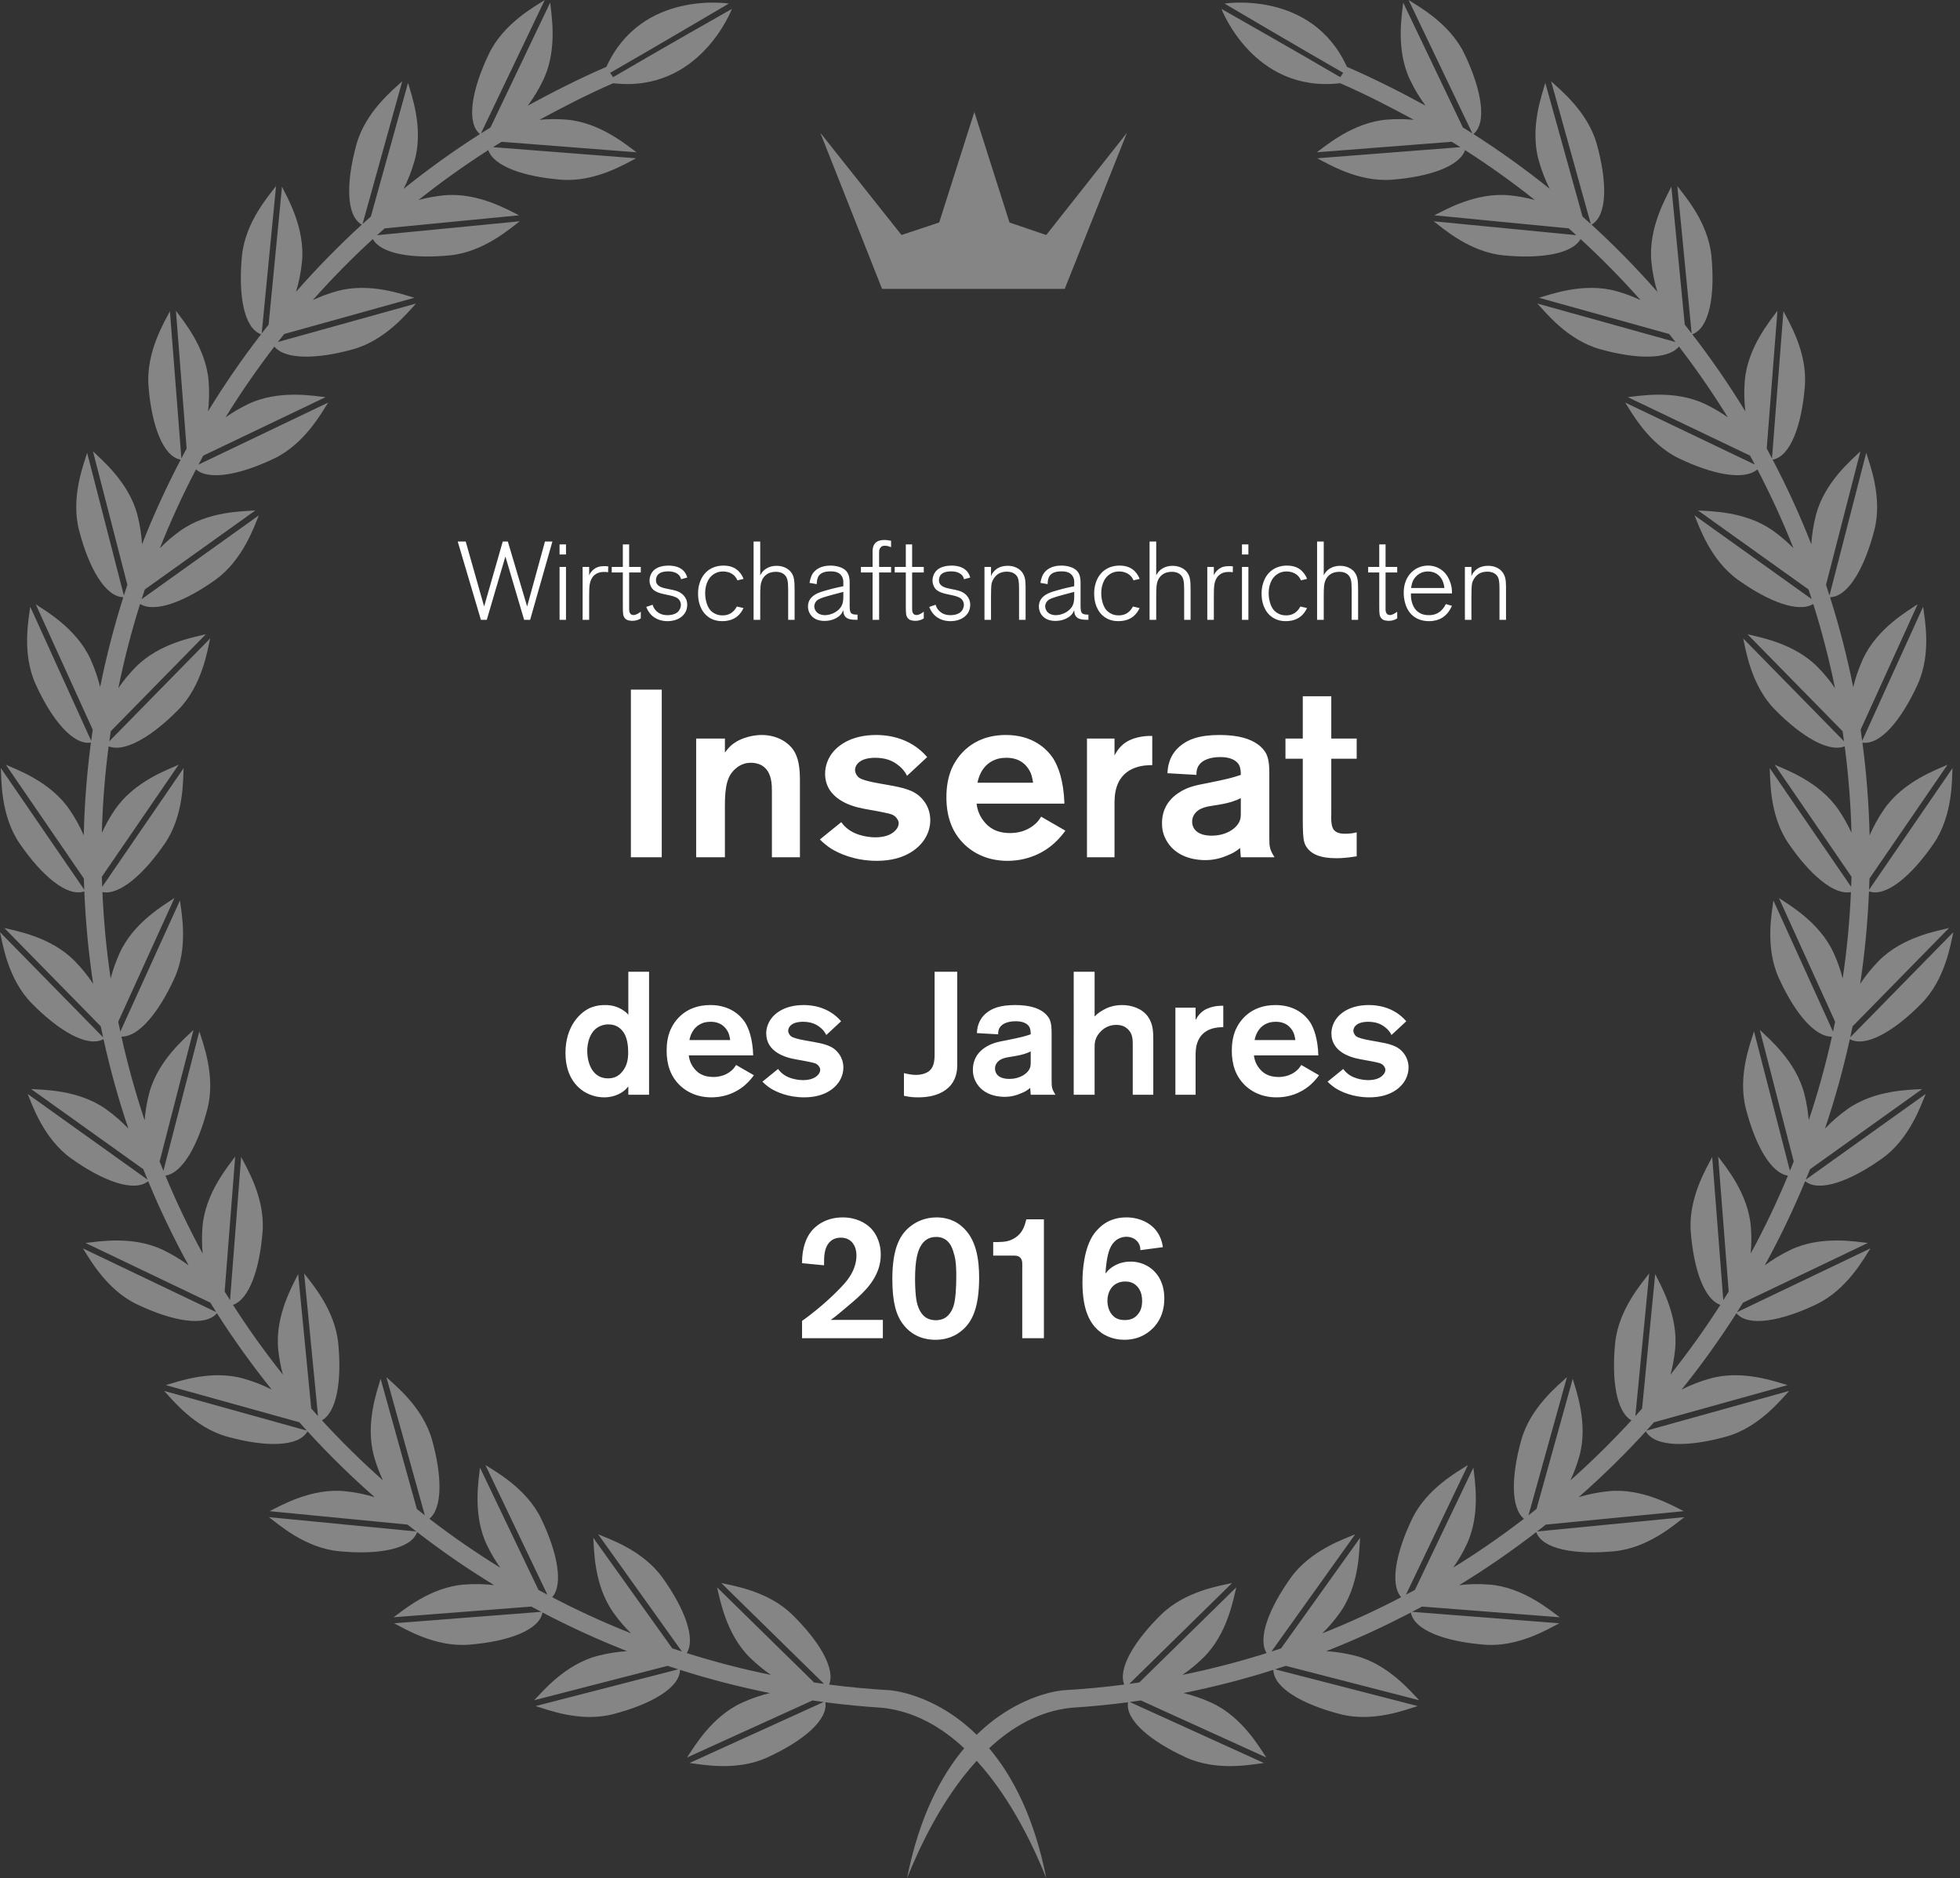
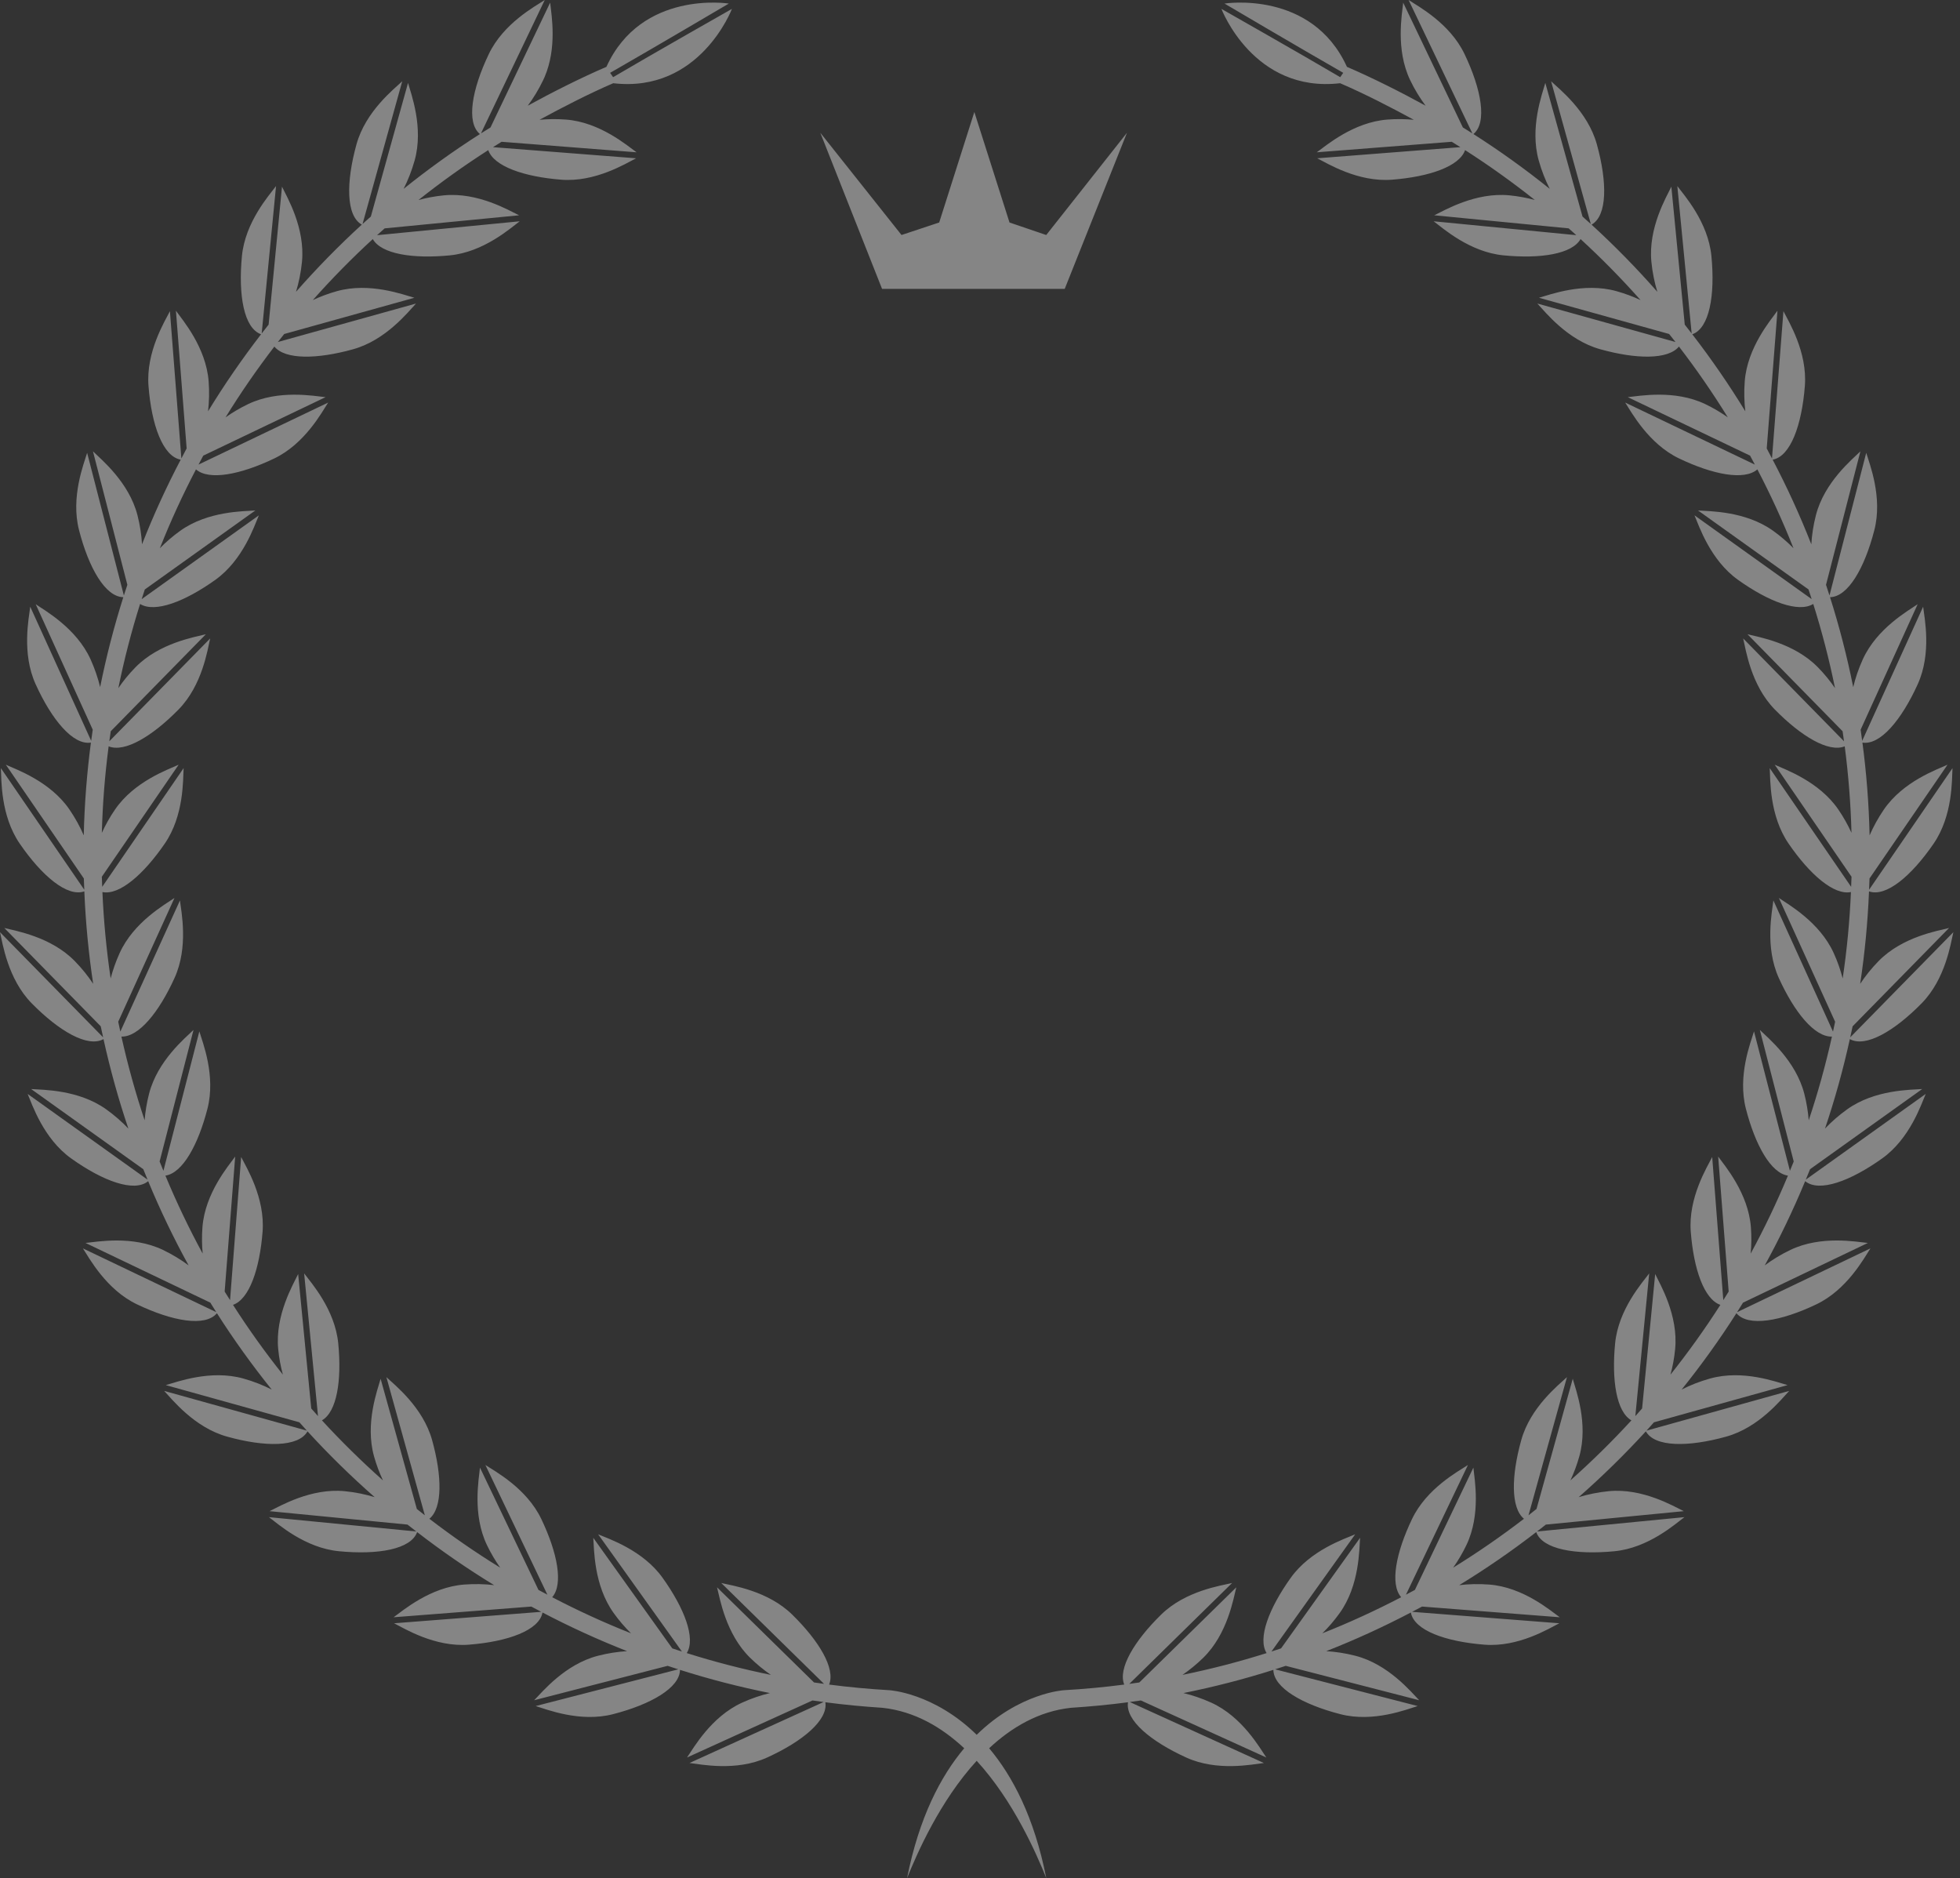
<svg xmlns="http://www.w3.org/2000/svg" width="167" height="160" viewBox="0 0 167 160">
  <rect x="0" y="0" width="167" height="160" fill="#333333" stroke="none" />
  <g fill="#FFF" fill-rule="evenodd">
    <path d="M120.018 0c.828.542 3.514 1.983 4.767 4.605 1.441 3.016 1.945 5.825.758 6.816 2.255 1.437 4.424 2.997 6.501 4.668-.365-.724-.693-1.537-.94-2.425-.78-2.797.296-5.648.563-6.602l3.169 11.386c.237.21.474.419.707.632L132.16 6.924c.721.677 3.115 2.562 3.896 5.362.898 3.231.903 6.093-.45 6.851 1.972 1.803 3.843 3.715 5.606 5.722-.236-.776-.418-1.636-.507-2.554-.281-2.89 1.272-5.512 1.701-6.403l1.142 11.753c.199.25.394.5.588.753l-1.221-12.558c.592.792 2.623 3.066 2.904 5.958.325 3.336-.166 6.154-1.63 6.669 1.62 2.1 3.133 4.29 4.52 6.563-.093-.792-.12-1.656-.05-2.558.225-2.895 2.21-5.207 2.787-6.011l-.913 11.733c.152.281.3.566.448.85l.975-12.545c.445.882 2.051 3.474 1.826 6.372-.259 3.328-1.224 6.007-2.744 6.278 1.223 2.334 2.325 4.737 3.294 7.21.047-.785.17-1.624.392-2.484.725-2.811 3.082-4.743 3.79-5.436l-2.93 11.372c.1.302.198.604.295.908l3.131-12.153c.285.946 1.415 3.778.69 6.592-.83 3.22-2.238 5.682-3.774 5.706.793 2.5 1.454 5.055 1.976 7.661.183-.76.45-1.562.815-2.366 1.203-2.644 3.858-4.137 4.676-4.696l-4.86 10.69c.046.316.09.632.132.948l5.194-11.427c.117.982.74 3.967-.464 6.611-1.375 3.028-3.191 5.21-4.708 4.965.343 2.594.55 5.23.61 7.903.314-.722.717-1.47 1.22-2.204 1.644-2.395 4.517-3.403 5.42-3.813l-6.646 9.69c-.01.321-.024.64-.037.96l7.107-10.36c-.056.986.038 4.034-1.606 6.43-1.884 2.747-4.054 4.582-5.507 4.07-.11 2.664-.363 5.292-.753 7.876.431-.652.956-1.315 1.574-1.944 2.033-2.073 5.04-2.568 5.999-2.814l-8.217 8.377c-.064.316-.135.627-.203.94l8.787-8.96c-.227.964-.663 3.98-2.698 6.056-2.328 2.373-4.78 3.802-6.122 3.054-.571 2.594-1.276 5.139-2.117 7.622.539-.567 1.17-1.128 1.888-1.64 2.362-1.69 5.41-1.654 6.396-1.73l-9.556 6.83c-.118.299-.243.594-.365.89l10.22-7.303c-.39.907-1.344 3.803-3.708 5.493-2.71 1.937-5.376 2.918-6.565 1.94-1.02 2.462-2.169 4.857-3.442 7.172.637-.474 1.37-.927 2.184-1.316 2.619-1.253 5.613-.69 6.6-.593l-10.637 5.087c-.167.27-.336.54-.507.81l11.364-5.434c-.54.826-1.983 3.512-4.604 4.765-3.017 1.443-5.824 1.947-6.815.758-1.438 2.257-2.998 4.426-4.668 6.503.722-.367 1.537-.694 2.423-.94 2.799-.78 5.649.295 6.603.561l-11.386 3.17c-.21.236-.42.474-.633.708l12.158-3.384c-.677.72-2.564 3.115-5.364 3.894-3.231.9-6.092.905-6.85-.449-1.804 1.972-3.716 3.842-5.723 5.606.776-.236 1.636-.418 2.554-.508 2.891-.28 5.512 1.274 6.404 1.702l-11.754 1.143c-.249.197-.5.393-.752.588l12.557-1.221c-.792.592-3.066 2.622-5.958 2.904-3.336.324-6.153-.167-6.668-1.631-2.101 1.622-4.29 3.132-6.564 4.52.792-.094 1.656-.12 2.559-.05 2.895.225 5.207 2.21 6.01 2.786l-11.733-.911c-.28.152-.565.298-.848.448l12.543.975c-.882.445-3.474 2.05-6.371 1.824-3.327-.258-6.007-1.224-6.279-2.742-2.332 1.221-4.737 2.324-7.209 3.292.784.05 1.624.172 2.483.394 2.813.724 4.745 3.08 5.436 3.788l-11.372-2.93c-.3.1-.604.199-.907.296l12.153 3.13c-.947.285-3.778 1.417-6.591.692-3.221-.83-5.684-2.24-5.708-3.775-2.497.793-5.055 1.454-7.66 1.976.76.184 1.561.45 2.366.816 2.643 1.202 4.136 3.858 4.695 4.674l-10.69-4.86c-.316.047-.631.09-.947.133l11.427 5.195c-.982.117-3.966.738-6.612-.464-3.027-1.376-5.21-3.191-4.964-4.71-1.606.212-3.23.366-4.867.472-2.734.295-5.041 1.653-6.965 3.445 1.998 2.374 3.844 5.878 4.87 11.068-.85-2.107-2.787-6.562-5.931-9.997-3.144 3.435-5.082 7.89-5.933 9.997 1.027-5.19 2.874-8.694 4.87-11.068-1.923-1.792-4.23-3.15-6.963-3.445-1.638-.106-3.262-.26-4.868-.472.245 1.519-1.937 3.334-4.965 4.71-2.643 1.202-5.63.58-6.611.464l11.427-5.195c-.316-.042-.632-.086-.946-.133l-10.692 4.86c.56-.816 2.054-3.472 4.696-4.674.805-.366 1.606-.632 2.366-.816-2.605-.522-5.163-1.183-7.66-1.976-.023 1.536-2.487 2.946-5.707 3.775-2.813.725-5.645-.407-6.593-.692l12.154-3.13c-.304-.097-.607-.195-.908-.296l-11.372 2.93c.693-.708 2.624-3.064 5.436-3.788.859-.222 1.699-.345 2.483-.394-2.47-.968-4.875-2.07-7.209-3.292-.271 1.518-2.951 2.484-6.277 2.742-2.898.226-5.49-1.379-6.372-1.824l12.542-.975c-.282-.15-.566-.296-.846-.448l-11.735.911c.805-.576 3.116-2.56 6.01-2.786.903-.07 1.767-.044 2.56.05-2.274-1.388-4.463-2.898-6.564-4.52-.516 1.464-3.333 1.955-6.667 1.63-2.893-.281-5.168-2.311-5.959-2.903l12.558 1.221c-.252-.195-.505-.39-.754-.588l-11.752-1.143c.892-.428 3.513-1.983 6.404-1.702.918.09 1.776.272 2.553.508-2.008-1.764-3.92-3.634-5.721-5.606-.76 1.354-3.62 1.349-6.853.45-2.8-.78-4.685-3.175-5.363-3.895l12.159 3.384c-.215-.234-.424-.472-.634-.709l-11.386-3.169c.955-.266 3.804-1.34 6.602-.562.888.247 1.701.574 2.423.941-1.668-2.077-3.23-4.246-4.667-6.503-.991 1.189-3.798.685-6.816-.758-2.62-1.253-4.063-3.939-4.604-4.765l11.364 5.433c-.17-.269-.338-.54-.505-.81l-10.636-5.086c.984-.096 3.98-.66 6.598.593.813.39 1.546.842 2.185 1.316-1.274-2.315-2.424-4.71-3.444-7.171-1.188.977-3.855-.004-6.565-1.941-2.362-1.69-3.317-4.586-3.707-5.493l10.22 7.304c-.121-.297-.247-.592-.364-.89l-9.557-6.83c.986.075 4.035.04 6.396 1.729.718.512 1.349 1.073 1.89 1.64-.843-2.483-1.547-5.028-2.12-7.622-1.341.748-3.793-.681-6.122-3.054C.662 83.392.226 80.375 0 79.412l8.787 8.959c-.069-.313-.14-.624-.204-.94L.367 79.054c.96.246 3.964.74 5.998 2.814.617.63 1.143 1.292 1.574 1.944-.39-2.584-.643-5.212-.753-7.877-1.453.513-3.622-1.322-5.507-4.069C.036 69.47.129 66.422.073 65.436l7.108 10.36c-.015-.32-.028-.639-.038-.96l-6.645-9.69c.901.41 3.775 1.418 5.418 3.813.503.733.907 1.482 1.22 2.204.061-2.673.269-5.31.61-7.903-1.516.245-3.333-1.937-4.707-4.965-1.204-2.644-.58-5.63-.463-6.611L7.768 63.11c.042-.316.086-.632.134-.947l-4.86-10.69c.816.558 3.473 2.051 4.674 4.695.365.804.632 1.605.816 2.366.523-2.606 1.184-5.162 1.976-7.66-1.537-.025-2.944-2.488-3.773-5.707-.726-2.814.404-5.646.689-6.592l3.13 12.153c.097-.304.195-.606.297-.908l-2.93-11.372c.707.693 3.065 2.625 3.79 5.436.221.86.343 1.699.39 2.483.97-2.472 2.072-4.875 3.295-7.209-1.52-.271-2.486-2.95-2.744-6.278-.224-2.898 1.38-5.49 1.825-6.372l.976 12.544c.15-.283.295-.568.449-.849l-.912-11.733c.576.804 2.56 3.116 2.786 6.01.07.903.042 1.767-.05 2.56 1.386-2.274 2.899-4.463 4.518-6.564-1.464-.515-1.953-3.333-1.63-6.669.281-2.892 2.312-5.166 2.906-5.958l-1.223 12.558c.195-.252.39-.504.59-.753l1.14-11.753c.431.891 1.984 3.513 1.703 6.403-.09.918-.272 1.778-.509 2.554 1.764-2.007 3.634-3.919 5.606-5.722-1.353-.758-1.346-3.62-.45-6.851.781-2.8 3.175-4.685 3.896-5.362L30.891 19.08c.231-.213.47-.422.706-.632l3.169-11.386c.268.954 1.343 3.805.564 6.602-.249.888-.575 1.701-.942 2.425 2.08-1.671 4.247-3.23 6.502-4.668-1.187-.991-.684-3.8.758-6.816C42.902 1.983 45.587.542 46.415 0L40.98 11.364c.269-.171.54-.34.812-.506L46.876.223l.012.105c.116 1.041.575 3.764-.485 6.23l-.12.264c-.388.812-.84 1.545-1.315 2.182 2.055-1.129 4.523-2.374 6.693-3.306l.003.006C54.653-.88 62.099.304 62.099.304s-6.038 3.56-9.527 5.564l-.587.337c.087.123.173.246.255.37C55.566 4.612 62.363.756 62.363.756S59.637 7.946 52.25 7.09c-2.069.89-4.333 2.056-6.28 3.115.71-.065 1.467-.08 2.257-.018 2.896.224 5.206 2.21 6.011 2.787l-11.501-.895c-.247.151-.49.304-.733.457l12.196.949c-.883.445-3.475 2.05-6.372 1.824-3.162-.245-5.746-1.13-6.226-2.52-2.056 1.315-4.038 2.735-5.943 4.248.674-.181 1.399-.322 2.167-.396 2.893-.28 5.513 1.272 6.404 1.7l-11.454 1.114c-.217.192-.436.384-.65.58l12.157-1.184c-.794.592-3.066 2.623-5.96 2.904-3.146.306-5.832-.112-6.56-1.388-1.792 1.644-3.496 3.38-5.112 5.197.63-.292 1.317-.555 2.056-.761 2.797-.778 5.647.296 6.602.563l-11.092 3.087c-.183.228-.362.454-.542.682l11.772-3.277c-.678.721-2.564 3.117-5.363 3.896-3.049.848-5.77.902-6.706-.23-1.485 1.934-2.876 3.946-4.161 6.03.576-.405 1.219-.792 1.923-1.129 2.62-1.253 5.615-.69 6.6-.592l-10.42 4.982c-.138.253-.272.509-.406.763l11.047-5.284c-.54.827-1.982 3.514-4.603 4.767-2.868 1.372-5.55 1.896-6.66.925-1.135 2.176-2.166 4.415-3.076 6.715.506-.514 1.086-1.02 1.738-1.487 2.365-1.688 5.41-1.653 6.398-1.729l-9.42 6.732c-.092.273-.18.547-.267.822l9.986-7.138c-.39.91-1.345 3.804-3.708 5.495-2.597 1.855-5.155 2.836-6.413 2.055-.738 2.34-1.358 4.732-1.853 7.169.409-.598.894-1.2 1.461-1.776 2.032-2.073 5.039-2.569 5.997-2.814l-8.106 8.265c-.041.284-.081.568-.12.853l8.593-8.76c-.226.962-.663 3.98-2.695 6.054-2.235 2.278-4.586 3.69-5.957 3.138-.317 2.42-.513 4.877-.578 7.367.301-.655.67-1.328 1.125-1.988 1.642-2.395 4.515-3.403 5.418-3.813L8.677 74.69c.007.287.022.572.032.858l6.936-10.113c-.056.987.04 4.035-1.606 6.431-1.802 2.626-3.868 4.424-5.312 4.127.108 2.487.342 4.944.701 7.359.182-.698.432-1.427.765-2.158 1.2-2.645 3.856-4.138 4.673-4.697L10.073 87.04c.057.282.12.561.18.842l5.08-11.175c.117.981.74 3.966-.463 6.61-1.321 2.906-3.046 5.037-4.525 4.988.54 2.425 1.2 4.803 1.977 7.128.057-.72.177-1.483.379-2.26.723-2.813 3.079-4.745 3.788-5.436L13.6 98.946c.105.267.216.529.325.794l3.06-11.877c.284.948 1.415 3.778.69 6.592-.794 3.086-2.12 5.48-3.582 5.696.947 2.275 2.007 4.493 3.175 6.642-.065-.71-.08-1.468-.019-2.257.227-2.895 2.21-5.207 2.79-6.011l-.897 11.502c.15.245.304.489.459.731l.946-12.195c.446.883 2.05 3.474 1.826 6.372-.247 3.163-1.13 5.745-2.52 6.226 1.314 2.056 2.736 4.038 4.249 5.942-.183-.672-.324-1.4-.398-2.166-.28-2.891 1.272-5.512 1.7-6.405l1.114 11.454c.192.217.383.436.578.652l-1.182-12.158c.594.793 2.623 3.066 2.906 5.959.306 3.146-.113 5.833-1.39 6.56 1.645 1.792 3.381 3.497 5.199 5.114-.294-.628-.558-1.316-.763-2.055-.778-2.799.298-5.65.563-6.603l3.087 11.093c.226.18.454.361.682.539l-3.276-11.77c.72.676 3.115 2.563 3.895 5.363.848 3.047.902 5.768-.232 6.704 1.936 1.486 3.948 2.877 6.034 4.163-.406-.575-.793-1.22-1.13-1.924-1.254-2.62-.69-5.615-.594-6.6l4.984 10.42c.253.139.506.271.76.406l-5.282-11.048c.828.542 3.513 1.983 4.766 4.605 1.371 2.867 1.896 5.549.925 6.66 2.177 1.135 4.416 2.164 6.716 3.074-.513-.504-1.02-1.085-1.485-1.738-1.69-2.362-1.654-5.41-1.73-6.397l6.733 9.42.818.267-7.136-9.986c.91.39 3.806 1.345 5.493 3.708 1.857 2.596 2.84 5.157 2.057 6.412 2.34.738 4.732 1.36 7.169 1.856-.596-.41-1.2-.897-1.775-1.461-2.074-2.034-2.568-5.04-2.815-6l8.265 8.106c.285.043.569.081.853.12l-8.759-8.593c.962.227 3.978.663 6.053 2.698 2.279 2.234 3.69 4.584 3.14 5.955 1.693.222 3.406.38 5.135.48 0 0 3.777.21 7.437 3.799 3.66-3.588 7.435-3.799 7.435-3.799 1.73-.1 3.442-.258 5.137-.48-.551-1.37.861-3.721 3.139-5.955 2.075-2.035 5.091-2.471 6.053-2.698l-8.76 8.594c.285-.04.57-.078.853-.12l8.265-8.107c-.245.96-.74 3.966-2.813 6-.576.564-1.179 1.05-1.776 1.461 2.436-.496 4.829-1.118 7.169-1.856-.782-1.255.2-3.816 2.056-6.412 1.69-2.363 4.584-3.317 5.493-3.708l-7.136 9.986c.273-.089.547-.176.82-.268l6.732-9.419c-.075.988-.04 4.035-1.729 6.397-.466.653-.972 1.234-1.486 1.738 2.3-.91 4.539-1.94 6.716-3.075-.972-1.11-.447-3.792.924-6.659 1.254-2.622 3.94-4.063 4.766-4.605l-5.282 11.048c.254-.135.508-.267.761-.405l4.984-10.42c.096.984.66 3.978-.594 6.599-.337.705-.723 1.349-1.129 1.924 2.084-1.286 4.097-2.677 6.032-4.163-1.134-.936-1.08-3.657-.23-6.704.779-2.8 3.173-4.687 3.894-5.364l-3.277 11.771c.23-.178.456-.36.683-.54l3.087-11.092c.266.953 1.342 3.804.563 6.603-.206.739-.47 1.427-.762 2.055 1.818-1.617 3.553-3.322 5.198-5.113-1.276-.728-1.695-3.415-1.389-6.561.281-2.893 2.312-5.166 2.904-5.959l-1.181 12.158c.194-.216.385-.435.577-.652l1.114-11.454c.428.893 1.983 3.514 1.7 6.405-.074.767-.214 1.494-.396 2.166 1.513-1.904 2.934-3.886 4.25-5.942-1.392-.481-2.276-3.063-2.522-6.226-.225-2.898 1.38-5.49 1.826-6.372l.947 12.195c.154-.242.307-.486.457-.731l-.894-11.502c.577.804 2.562 3.116 2.787 6.011.061.789.048 1.548-.018 2.257 1.168-2.15 2.227-4.367 3.174-6.642-1.461-.216-2.787-2.61-3.582-5.696-.725-2.814.406-5.644.691-6.592l3.06 11.877c.108-.265.22-.527.324-.794l-2.887-11.208c.708.691 3.063 2.623 3.788 5.436.2.777.32 1.54.378 2.26.779-2.325 1.437-4.703 1.977-7.128-1.48.049-3.204-2.082-4.525-4.987-1.202-2.645-.58-5.63-.464-6.611l5.08 11.175c.06-.28.123-.56.18-.842l-4.792-10.544c.816.559 3.472 2.052 4.674 4.697.333.731.583 1.46.763 2.158.36-2.415.595-4.872.703-7.359-1.447.297-3.511-1.5-5.313-4.127-1.645-2.396-1.55-5.444-1.606-6.43l6.936 10.112c.01-.286.025-.57.033-.858l-6.545-9.544c.9.41 3.776 1.418 5.419 3.813.453.66.824 1.333 1.123 1.988-.065-2.49-.26-4.946-.576-7.367-1.373.551-3.722-.86-5.957-3.138-2.034-2.074-2.47-5.092-2.696-6.054l8.592 8.76c-.038-.285-.077-.57-.12-.853l-8.105-8.265c.958.245 3.964.74 5.998 2.814.566.575 1.052 1.178 1.461 1.776-.495-2.437-1.117-4.828-1.855-7.17-1.256.782-3.815-.2-6.412-2.054-2.364-1.69-3.318-4.586-3.707-5.495l9.984 7.138c-.087-.275-.175-.549-.266-.822l-9.419-6.732c.987.076 4.033.041 6.397 1.73.652.467 1.232.972 1.738 1.486-.91-2.3-1.941-4.54-3.076-6.715-1.11.971-3.791.447-6.66-.925-2.62-1.253-4.063-3.94-4.604-4.767l11.048 5.284c-.134-.254-.268-.51-.406-.763l-10.42-4.982c.985-.098 3.98-.661 6.6.592.705.337 1.348.724 1.924 1.13-1.286-2.085-2.676-4.097-4.163-6.032-.935 1.133-3.657 1.079-6.705.23-2.798-.778-4.685-3.174-5.362-3.895l11.77 3.277c-.178-.228-.359-.454-.54-.682l-11.092-3.087c.954-.267 3.805-1.341 6.602-.563.74.206 1.427.469 2.055.761-1.615-1.817-3.32-3.553-5.112-5.197-.727 1.276-3.414 1.694-6.56 1.388-2.893-.28-5.167-2.312-5.959-2.904l12.156 1.183c-.214-.195-.433-.387-.65-.579l-11.454-1.114c.891-.428 3.512-1.98 6.403-1.7.768.074 1.495.215 2.168.396-1.906-1.513-3.888-2.933-5.943-4.249-.48 1.391-3.063 2.276-6.227 2.521-2.896.226-5.489-1.379-6.371-1.824l12.196-.949c-.243-.153-.487-.306-.732-.457l-11.503.895c.806-.577 3.116-2.563 6.013-2.787.788-.062 1.547-.047 2.256.018-1.946-1.06-4.21-2.225-6.28-3.115-7.388.856-10.112-6.333-10.112-6.333s6.797 3.856 10.121 5.817c.082-.123.168-.246.257-.37-3.347-1.909-10.116-5.9-10.116-5.9s7.448-1.184 10.436 5.4l.002-.006c2.17.932 4.639 2.177 6.695 3.306-.476-.637-.929-1.37-1.317-2.182-1.253-2.62-.689-5.615-.592-6.6l-.001.001 5.086 10.635.406.251.405.255zm-37 9.541l2.996 9.413 3.13 1.066 6.88-8.712-5.306 13.302H75.155l-5.262-13.302 6.92 8.712 3.21-1.066 2.995-9.413z" opacity=".4" />
-     <path d="M119.761 91.956c-.355.683-1.276 1.527-3.086 1.527-1.394 0-2.389-.474-2.849-.757-.252-.162-.489-.355-.711-.578l1.334-1.083c.06.074.149.207.342.37.638.55 1.588.58 1.795.58.446 0 .965-.104 1.261-.445.119-.119.193-.282.193-.431 0-.059-.014-.177-.118-.312-.193-.266-.431-.281-.979-.4-.491-.104-.98-.163-1.454-.282-.327-.089-2.049-.505-2.049-2.107 0-.564.238-.979.342-1.143.371-.578 1.246-1.275 2.849-1.275.578 0 2.077.089 3.19 1.38l-1.261 1.172c-.149-.312-.342-.49-.461-.594-.459-.4-.949-.533-1.558-.533-.073 0-.578 0-.905.222-.267.178-.326.415-.326.549.015.252.193.43.238.46.193.148.682.268 1.276.37.4.076.801.134 1.202.223.4.089.845.223 1.171.461.268.192.817.711.817 1.617 0 .356-.089.696-.253 1.009zm-9.538-3.962c-.164-.356-.549-.949-1.514-.949-.385 0-.594.073-.741.133-.832.34-1.025 1.171-1.069 1.424h3.472s-.045-.356-.148-.608zm1.483 4.377c-.415.386-1.409 1.112-2.937 1.112-.475 0-1.647-.058-2.657-.994-.845-.801-1.157-1.824-1.157-2.981 0-.623.089-1.217.327-1.782.326-.741 1.246-2.106 3.397-2.106 1.663 0 2.538.861 2.923 1.425.342.518.683 1.424.727 2.863h-5.489c.029.223.103.682.475 1.127.252.312.696.713 1.616.713.92 0 1.455-.431 1.692-.683.059-.058.148-.177.252-.341l1.514.875c-.119.164-.326.445-.683.772zm-9.703-3.502c-.133.416-.133.786-.133 1.217v3.176h-1.721v-7.419h1.721v1.052c.119-.221.267-.444.445-.608.593-.578 1.558-.608 1.766-.608h.148v1.826c-.371 0-1.795 0-2.226 1.364zm-5.488 4.393v-4.081c0-.594.03-1.127-.475-1.558-.149-.133-.43-.313-.92-.313-.609 0-1.098.253-1.469.713-.148.178-.267.401-.327.623-.059.223-.059.402-.059.639v3.977h-1.78V82.785h1.78v3.814c.149-.163.327-.326.713-.548.282-.164.816-.431 1.632-.431s1.706.297 2.195.979c.46.653.46 1.336.46 2.078v4.585h-1.75zm-8.694-3.695c-.296.149-.682.296-1.409.414-.401.075-.831.09-1.202.313-.252.163-.431.415-.431.741 0 .445.327.876 1.217.876.979 0 1.558-.504 1.721-.846.119-.238.104-.445.104-.683v-.815zm0 3.695l-.044-.58c-.283.238-.535.357-.683.415-.489.223-.95.342-1.499.342-.355 0-1.691-.045-2.373-1.142-.119-.194-.342-.594-.327-1.188 0-.415.104-1.246 1.009-1.854.608-.415 1.187-.505 1.87-.638 1.097-.223 1.498-.311 2.047-.504 0-.194-.015-.431-.104-.608-.148-.283-.519-.505-1.172-.505-.682 0-1.113.208-1.305.46-.208.253-.193.549-.193.653l-1.81-.104c.015-.327.074-1.114.801-1.707.459-.385 1.157-.682 2.448-.682 1.216 0 1.928.253 2.389.579.311.223.474.475.534.593.193.386.193.904.193 1.321v3.945c0 .566.029.729.326 1.204h-2.107zm-6.824-.801c-.43.504-1.261 1.022-2.76 1.022-.252 0-.638 0-1.217-.133v-1.929c.534.119.742.149 1.039.149.475 0 .786-.135.95-.223.682-.385.623-1.231.623-1.87v-6.692h1.928v7.954c0 .281-.014 1.068-.563 1.722zm-9.39-.505c-.357.683-1.277 1.527-3.087 1.527-1.395 0-2.388-.474-2.848-.757-.253-.162-.49-.355-.712-.578l1.335-1.083c.059.074.148.207.341.37.638.55 1.588.58 1.795.58.446 0 .965-.104 1.262-.445.118-.119.193-.282.193-.431 0-.059-.015-.177-.119-.312-.193-.266-.431-.281-.98-.4-.489-.104-.979-.163-1.453-.282-.327-.089-2.049-.505-2.049-2.107 0-.564.238-.979.342-1.143.371-.578 1.246-1.275 2.849-1.275.578 0 2.077.089 3.19 1.38l-1.261 1.172c-.149-.312-.342-.49-.46-.594-.46-.4-.95-.533-1.559-.533-.073 0-.578 0-.904.222-.267.178-.327.415-.327.549.015.252.193.43.238.46.193.148.682.268 1.275.37.402.076.802.134 1.203.223.4.089.846.223 1.172.461.267.192.816.711.816 1.617 0 .356-.089.696-.252 1.009zm-9.539-3.962c-.163-.356-.549-.949-1.514-.949-.385 0-.593.073-.741.133-.831.34-1.025 1.171-1.069 1.424h3.472s-.045-.356-.148-.608zm1.484 4.377c-.416.386-1.41 1.112-2.938 1.112-.475 0-1.647-.058-2.656-.994-.846-.801-1.157-1.824-1.157-2.981 0-.623.088-1.217.326-1.782.326-.741 1.246-2.106 3.397-2.106 1.662 0 2.538.861 2.924 1.425.341.518.682 1.424.727 2.863h-5.49c.03.223.103.682.475 1.127.252.312.697.713 1.617.713s1.454-.431 1.692-.683c.059-.058.147-.177.251-.341l1.514.875c-.119.164-.326.445-.682.772zm-10.356-4.317c-.089-.164-.252-.358-.386-.46-.297-.239-.623-.327-.994-.327-.148 0-.534.029-.905.266-.845.55-.875 1.752-.875 1.975 0 1.096.46 2.358 1.766 2.358.474 0 .845-.148 1.157-.504.46-.505.578-1.113.563-1.781 0-.474-.074-1.082-.326-1.527zm.341 5.208v-.713c-.074.075-.133.163-.208.238-.281.266-.889.696-1.854.696-.252 0-.786-.03-1.38-.311-.801-.37-1.914-1.336-1.914-3.472 0-2.269 1.231-3.441 2.078-3.827.237-.105.667-.253 1.29-.253.253 0 .787.014 1.35.326.104.06.193.105.371.237.134.104.238.239.267.268v-3.666h1.766v10.477h-1.766zm60.319-20.151c-1.336 0-2.023-.322-2.428-.808-.202-.243-.283-.486-.303-.586-.101-.325-.122-1.033-.122-1.923v-5.157h-1.476v-1.721h1.476v-3.601h2.428v3.601h2.164v1.721h-2.164v4.59c0 .407-.061 1.174.243 1.498.283.324.869.303.93.303.345 0 .688-.04.991-.121v2.044c-.323.039-.91.16-1.739.16zm-8.133-5.116c-.404.201-.93.404-1.921.566-.546.1-1.133.121-1.639.424-.344.223-.587.567-.587 1.012 0 .606.446 1.193 1.659 1.193 1.335 0 2.124-.687 2.346-1.152.162-.324.142-.607.142-.932v-1.111zm0 5.036l-.061-.789c-.383.324-.728.486-.93.566-.668.303-1.295.465-2.043.465-.486 0-2.306-.06-3.237-1.556-.161-.264-.465-.81-.444-1.619 0-.566.141-1.699 1.375-2.529.829-.566 1.618-.687 2.548-.869 1.497-.304 2.044-.426 2.792-.688 0-.263-.02-.586-.142-.83-.202-.383-.707-.688-1.597-.688-.931 0-1.517.283-1.781.627-.283.345-.262.749-.262.891l-2.469-.142c.021-.444.102-1.517 1.093-2.327.627-.526 1.578-.93 3.338-.93 1.659 0 2.629.344 3.256.789.425.303.648.647.728.809.264.527.264 1.234.264 1.801v5.38c0 .77.04.992.444 1.639h-2.872zm-10.58-5.987c-.182.566-.182 1.072-.182 1.658v4.329h-2.346V62.916h2.346v1.437c.162-.304.364-.607.607-.83.809-.789 2.124-.83 2.407-.83h.202v2.489c-.505 0-2.447 0-3.034 1.862zm-7.322-1.195c-.223-.485-.749-1.294-2.064-1.294-.526 0-.809.101-1.012.183-1.132.465-1.396 1.597-1.456 1.941h4.734s-.061-.485-.202-.83zm2.022 5.968c-.567.527-1.922 1.517-4.005 1.517-.648 0-2.246-.08-3.621-1.356-1.153-1.091-1.579-2.487-1.579-4.065 0-.85.123-1.658.446-2.427.445-1.012 1.699-2.873 4.633-2.873 2.265 0 3.459 1.174 3.984 1.942.466.709.931 1.942.992 3.905h-7.485c.04.303.141.929.647 1.537.344.425.951.971 2.205.971 1.255 0 1.982-.586 2.306-.93.082-.082.203-.244.344-.466l2.064 1.193c-.162.223-.445.608-.931 1.052zm-10.924-.566c-.485.93-1.74 2.083-4.208 2.083-1.901 0-3.256-.647-3.884-1.031-.344-.223-.667-.486-.971-.789l1.821-1.476c.081.101.202.283.465.505.87.748 2.165.789 2.448.789.607 0 1.315-.142 1.719-.607.162-.162.263-.384.263-.586 0-.082-.02-.244-.161-.425-.264-.364-.587-.385-1.336-.547-.667-.141-1.335-.223-1.982-.383-.445-.123-2.791-.689-2.791-2.873 0-.769.323-1.335.464-1.558.506-.789 1.7-1.74 3.885-1.74.788 0 2.832.121 4.349 1.881l-1.719 1.599c-.203-.425-.466-.667-.628-.81-.627-.545-1.295-.728-2.124-.728-.101 0-.789 0-1.234.304-.364.242-.445.567-.445.748.02.344.264.587.324.627.263.202.931.364 1.74.506.546.101 1.092.182 1.638.304.546.121 1.153.303 1.598.627.364.261 1.113.97 1.113 2.205 0 .485-.121.95-.344 1.375zm-13.149 1.78v-5.159c0-.788 0-1.172-.102-1.557-.283-1.173-1.193-1.335-1.679-1.335-.263 0-.769.04-1.274.465-.729.608-.951 1.456-.951 3.196v4.39h-2.448V62.916h2.448v1.195c.04-.062.243-.324.445-.527.951-.891 2.326-.971 2.67-.971 1.497 0 2.367.77 2.691 1.234.648.93.586 2.206.586 3.237v5.947H65.77zm-12.017 0h2.63V58.749h-2.63v14.282zm74.009-20.229v-2.344c0-.605 0-.963-.104-1.228-.094-.235-.255-.34-.34-.386-.255-.152-.51-.143-.614-.143-.104 0-.349.011-.595.124-.33.161-.595.519-.68.858-.047.218-.057.605-.057 1.144v1.975h-.557v-4.506h.557v.802c.038-.112.104-.292.322-.5.179-.17.5-.397 1.095-.397.841 0 1.228.463 1.369.774.171.36.161.718.161 1.483v2.344h-.557zm-6.09-4.12c-.784 0-1.152.54-1.275.785-.085.189-.141.424-.17.624h2.843c-.132-1.161-.907-1.409-1.398-1.409zm1.691 3.515c-.246.292-.689.718-1.605.718-.161 0-.615-.01-1.039-.236-1.078-.557-1.115-1.879-1.115-2.173 0-.152 0-.52.141-.915.293-.852 1.03-1.409 1.937-1.409.274 0 .925.057 1.445.643.359.405.586 1.039.586 1.587v.141h-3.496c-.009.369.039.595.086.756.094.358.416 1.105 1.445 1.096.397 0 1.02-.095 1.445-.944l.52.149c-.048.095-.161.351-.35.587zm-5.033.69c-.048 0-.104 0-.151-.011-.123-.009-.463-.036-.595-.396-.076-.198-.066-.679-.066-.897v-2.815h-.945v-.472h.945v-1.918h.538v1.918h.992v.472h-.992V51.734c-.009.264-.009.661.369.661.226 0 .453-.16.623-.284v.568c-.123.084-.35.208-.718.208zm-3.162-.085v-2.457c0-.141-.009-.284-.009-.435-.01-.443-.066-.878-.52-1.096-.169-.075-.34-.102-.528-.102-.69 0-1.002.386-1.134.632-.179.36-.189.727-.189 1.512v1.946h-.567v-6.669h.567v2.881c.01-.028.076-.152.151-.246.161-.217.548-.567 1.247-.567.199 0 .85.038 1.237.557.255.34.293.709.293 1.503v2.541h-.548zm-4.295-.331c-.207.188-.623.444-1.313.444-.245 0-.859-.019-1.379-.51-.67-.634-.689-1.569-.689-1.823 0-.341.038-.624.142-.935.293-.926 1.048-1.465 2.021-1.465.718 0 1.096.274 1.313.5.255.265.349.501.397.634l-.52.122c-.198-.5-.689-.756-1.218-.756-.17 0-.567.019-.935.332-.586.5-.596 1.34-.596 1.539 0 .133.019.908.426 1.408.066.075.198.218.444.331.113.056.311.132.613.132.567 0 .954-.266 1.219-.757l.567.134c-.123.254-.274.481-.492.67zm-5.052.331h.548v-4.506h-.548v4.506zm0-5.564h.548v-.86h-.548v.86zm-.782 1.511c-.113-.019-.217-.028-.35-.028-.689 0-1.114.406-1.218 1.067-.038.235-.047.538-.047 1.068v1.946h-.558v-4.506h.558v.718c.028-.076.075-.162.123-.227.056-.086.245-.321.528-.444.123-.057.321-.114.643-.114.075 0 .169 0 .33.019l-.009.501zm-4.144 4.053v-2.457c0-.141-.009-.284-.009-.435-.01-.443-.067-.878-.52-1.096-.17-.075-.34-.102-.529-.102-.69 0-1.001.386-1.134.632-.179.36-.189.727-.189 1.512v1.946h-.566v-6.669h.566v2.881c.01-.028.076-.152.152-.246.16-.217.548-.567 1.246-.567.199 0 .85.038 1.238.557.255.34.293.709.293 1.503v2.541h-.548zm-4.286-.331c-.208.188-.623.444-1.314.444-.245 0-.859-.019-1.379-.51-.67-.634-.689-1.569-.689-1.823 0-.341.037-.624.141-.935.293-.926 1.049-1.465 2.022-1.465.718 0 1.096.274 1.313.5.255.265.349.501.397.634l-.52.122c-.198-.5-.69-.756-1.218-.756-.17 0-.567.019-.935.332-.586.5-.596 1.34-.596 1.539 0 .133.019.908.426 1.408.066.075.198.218.443.331.114.056.312.132.614.132.568 0 .955-.266 1.218-.757l.568.134c-.123.254-.274.481-.491.67zm-5.08-2.049l-.283.074c-.879.236-1.634.417-1.908.614-.17.122-.284.33-.284.548 0 .151.066.283.085.321.208.416.718.426.822.426.548 0 1.218-.331 1.446-.851.084-.188.122-.378.122-.792v-.34zm.198 2.143c-.179-.18-.189-.368-.198-.586-.057.143-.132.275-.236.388-.179.208-.652.529-1.36.529-.576 0-.888-.199-1.077-.387-.113-.114-.34-.408-.34-.842 0-.131.019-.435.245-.708.341-.415.898-.547 1.389-.69.283-.074.567-.16.85-.216l.529-.114v-.235c0-.17.009-.266-.047-.436-.095-.293-.349-.604-1.03-.594-.576 0-.869.16-1.02.386-.141.218-.16.454-.17.701l-.614-.105c.019-.095.076-.482.265-.785.207-.311.652-.689 1.502-.689.453 0 1.067.114 1.379.482.302.358.274.841.274 1.275v1.445c0 .434-.01.738.151.87.141.113.369.103.519.103v.445c-.529 0-.822-.048-1.011-.237zm-4.899.237v-2.344c0-.605 0-.963-.104-1.228-.094-.235-.255-.34-.34-.386-.255-.152-.51-.143-.614-.143-.104 0-.349.011-.595.124-.331.161-.595.519-.68.858-.047.218-.057.605-.057 1.144v1.975h-.557v-4.506h.557v.802c.038-.112.104-.292.322-.5.179-.17.5-.397 1.095-.397.841 0 1.228.463 1.369.774.171.36.161.718.161 1.483v2.344h-.557zm-4.304-.671c-.18.34-.633.784-1.54.784-.274 0-1.011-.039-1.511-.68-.142-.18-.217-.34-.302-.53l.548-.188c.075.311.415.888 1.255.888.426 0 .7-.123.832-.226.198-.152.321-.417.321-.653 0-.142-.047-.283-.123-.396-.141-.199-.368-.313-.85-.416-.444-.105-1.143-.179-1.464-.567-.151-.189-.245-.464-.236-.709 0-.141.047-.576.387-.878.302-.283.831-.378 1.228-.378.132 0 .69 0 1.105.292.35.247.454.578.491.729l-.529.141c-.104-.519-.642-.67-1.095-.67-.369 0-.614.084-.737.17-.038.018-.132.094-.198.198-.095.161-.104.32-.104.388 0 .528.557.65.944.726l.473.096c.405.084.783.235 1.029.584.208.283.217.557.217.69 0 .095-.009.349-.141.605zm-4.533.756c-.047 0-.104 0-.15-.011-.124-.009-.464-.036-.596-.396-.076-.198-.066-.679-.066-.897v-2.815h-.945v-.472h.945v-1.918h.538v1.918h.992v.472h-.992V51.734c-.009.264-.009.661.369.661.227 0 .453-.16.623-.284v.568c-.122.084-.35.208-.718.208zm-3.087-4.119v4.034h-.557v-4.034h-.992v-.472h.992v-.861c0-.48-.019-.613.057-.868.094-.284.311-.567.944-.567.217 0 .369.029.576.066v.548c-.094-.037-.274-.123-.538-.123-.189 0-.274.057-.331.123-.179.18-.151.359-.151.775v.907h1.02v.472h-1.02zm-3.048 1.654l-.283.074c-.879.236-1.635.417-1.909.614-.17.122-.283.33-.283.548 0 .151.066.283.085.321.208.416.718.426.822.426.548 0 1.218-.331 1.445-.851.085-.188.123-.378.123-.792v-.34zm.198 2.143c-.179-.18-.189-.368-.198-.586-.057.143-.133.275-.236.388-.18.208-.652.529-1.36.529-.577 0-.888-.199-1.077-.387-.113-.114-.341-.408-.341-.842 0-.131.02-.435.246-.708.34-.415.898-.547 1.389-.69.283-.074.567-.16.85-.216l.529-.114v-.235c0-.17.009-.266-.048-.436-.094-.293-.349-.604-1.029-.594-.576 0-.869.16-1.02.386-.142.218-.161.454-.17.701l-.615-.105c.02-.095.077-.482.266-.785.207-.311.651-.689 1.501-.689.454 0 1.067.114 1.379.482.303.358.274.841.274 1.275v1.445c0 .434-.009.738.151.87.142.113.369.103.52.103v.445c-.529 0-.822-.048-1.011-.237zm-4.899.237v-2.457c0-.141-.01-.284-.01-.435-.009-.443-.066-.878-.519-1.096-.17-.075-.341-.102-.529-.102-.69 0-1.002.386-1.134.632-.179.36-.189.727-.189 1.512v1.946h-.566v-6.669h.566v2.881c.01-.028.075-.152.152-.246.16-.217.547-.567 1.246-.567.198 0 .85.038 1.237.557.256.34.293.709.293 1.503v2.541h-.547zm-4.296-.331c-.207.188-.623.444-1.313.444-.246 0-.86-.019-1.379-.51-.671-.634-.69-1.569-.69-1.823 0-.341.038-.624.142-.935.293-.926 1.048-1.465 2.021-1.465.718 0 1.097.274 1.314.5.255.265.348.501.396.634l-.52.122c-.197-.5-.689-.756-1.218-.756-.17 0-.567.019-.935.332-.586.5-.595 1.34-.595 1.539 0 .133.019.908.425 1.408.066.075.198.218.444.331.113.056.311.132.614.132.567 0 .954-.266 1.218-.757l.567.134c-.122.254-.274.481-.491.67zm-4.447-.34c-.179.34-.632.784-1.539.784-.274 0-1.011-.039-1.511-.68-.142-.18-.218-.34-.303-.53l.548-.188c.075.311.416.888 1.256.888.425 0 .699-.123.832-.226.198-.152.32-.417.32-.653 0-.142-.046-.283-.122-.396-.142-.199-.369-.313-.85-.416-.444-.105-1.143-.179-1.464-.567-.152-.189-.246-.464-.236-.709 0-.141.047-.576.387-.878.302-.283.831-.378 1.228-.378.132 0 .689 0 1.105.292.349.247.453.578.491.729l-.529.141c-.104-.519-.642-.67-1.096-.67-.368 0-.614.084-.736.17-.038.018-.133.094-.199.198-.094.161-.104.32-.104.388 0 .528.558.65.945.726l.472.096c.406.084.784.235 1.03.584.208.283.217.557.217.69 0 .095-.009.349-.142.605zm-4.532.756c-.048 0-.104 0-.151-.011-.123-.009-.463-.036-.595-.396-.076-.198-.066-.679-.066-.897v-2.815h-.945v-.472h.945v-1.918h.538v1.918h.991v.472h-.991V51.734c-.01.264-.01.661.369.661.226 0 .452-.16.622-.284v.568c-.122.084-.349.208-.717.208zm-2.067-4.138c-.113-.019-.217-.028-.349-.028-.69 0-1.115.406-1.219 1.067-.038.235-.047.538-.047 1.068v1.946h-.557v-4.506h.557v.718c.028-.076.076-.162.123-.227.057-.086.245-.321.529-.444.122-.057.321-.114.642-.114.076 0 .17 0 .331.019l-.01.501zm-4.136 4.053h.548v-4.506h-.548v4.506zm0-5.564h.548v-.86h-.548v.86zm32.12 56.472c.374 0 1.29.045 2.1.72 1.32 1.08 1.53 2.91 1.53 4.47-.016 2.46-.556 3.705-1.5 4.47-.87.72-1.816.765-2.22.765h-.083c-.58-.011-1.792-.149-2.678-1.32-.585-.765-.915-1.86-.915-3.855 0-2.67.66-3.93 1.785-4.665.315-.21.99-.585 1.98-.585zm16.256 0c.409.008 1.327.09 2.1.75.736.63.87 1.425.93 1.785l-1.92.255c0-.195-.014-.3-.09-.48-.194-.435-.63-.66-1.094-.66-.405 0-1.065.165-1.425 1.05-.225.54-.345 1.53-.36 2.085.15-.195.255-.315.45-.465.27-.21.84-.555 1.68-.555.36 0 1.2.06 1.95.75.39.375.93 1.08.93 2.4 0 .885-.24 1.695-.825 2.37-.375.42-1.17 1.14-2.58 1.14-.345 0-1.185-.045-1.965-.6-.96-.69-1.605-1.905-1.605-4.305 0-.33 0-2.25.69-3.63.18-.36.405-.675.705-.96.885-.885 1.905-.93 2.355-.93zm-24.25 0c1.2 0 1.95.51 2.295.825.645.585.96 1.5.945 2.355 0 .3-.03.945-.39 1.68-.6 1.26-1.77 2.145-2.79 3.015-.36.3-.705.6-1.08.855h4.44V114h-6.885v-1.47c1.74-1.245 3-2.505 3.54-3.105.24-.27 1.095-1.2 1.095-2.475 0-.825-.435-1.515-1.335-1.515-.48 0-.75.195-.885.315-.57.525-.54 1.38-.54 2.04l-1.875-.18c-.015-1.32.39-2.19.72-2.625.33-.465 1.215-1.275 2.745-1.275zm17.142.165V114H87.1v-5.79c0-.555.045-.84-.165-1.065-.195-.195-.42-.18-.675-.18h-1.635v-1.155h.386c.565-.007 1.065-.056 1.564-.42.54-.39.72-.9.87-1.515h1.5zm-9.179 1.5c-.21 0-.72.03-1.095.465-.51.57-.705 1.56-.705 3.15 0 .795.06 1.38.105 1.695.03.15.15 1.11.825 1.56.33.21.705.225.84.225l.055-.001c.15-.005.446-.035.695-.179.51-.285.72-.9.765-1.05.18-.57.225-1.71.225-2.31.015-.615 0-1.62-.225-2.205-.015-.09-.09-.345-.225-.6-.15-.255-.465-.75-1.26-.75zm16.168 3.796l-.06-.001c-.99 0-1.515.75-1.515 1.65 0 .855.435 1.305.735 1.47.135.075.36.165.735.165.225 0 .765-.015 1.14-.51.18-.225.345-.54.345-1.14 0-.36-.075-.72-.27-1.02-.375-.585-.93-.615-1.17-.615zM39.681 46.133l1.568 5.534 1.587-5.534h.434l1.644 5.534 1.52-5.534h.633l-1.898 6.669h-.511l-1.596-5.394-1.587 5.394h-.5L39 46.133h.681z" />
  </g>
</svg>